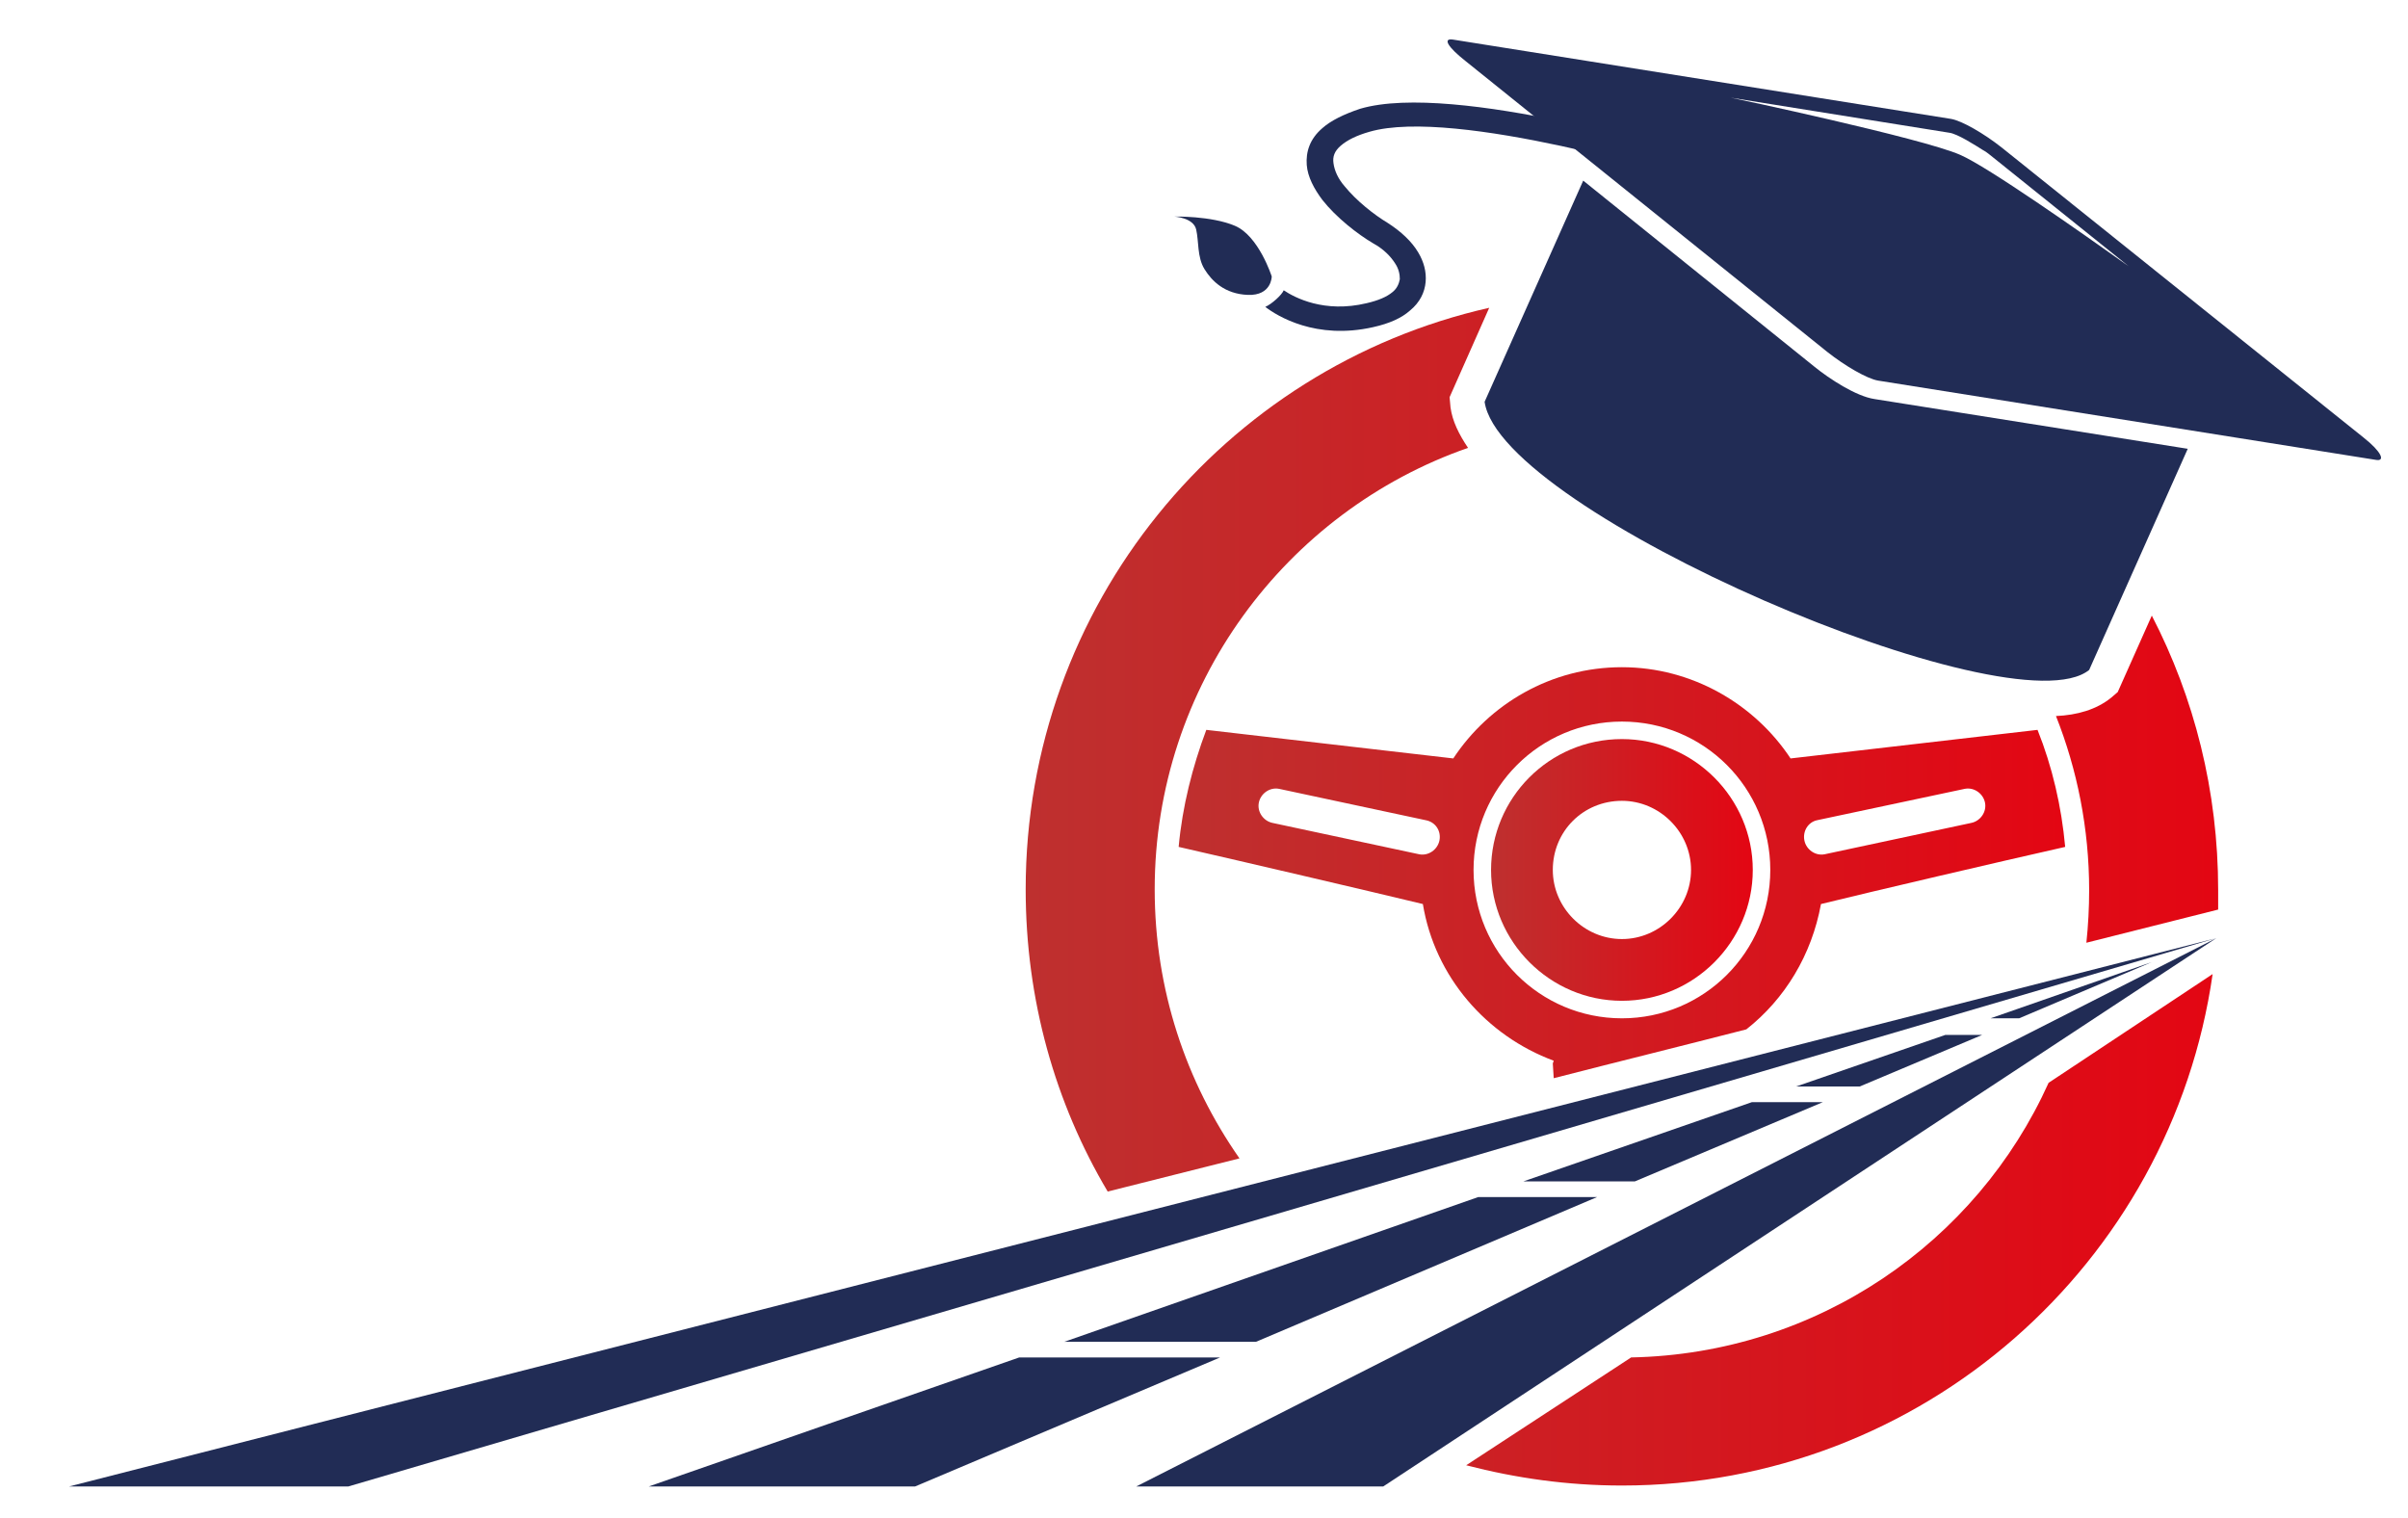
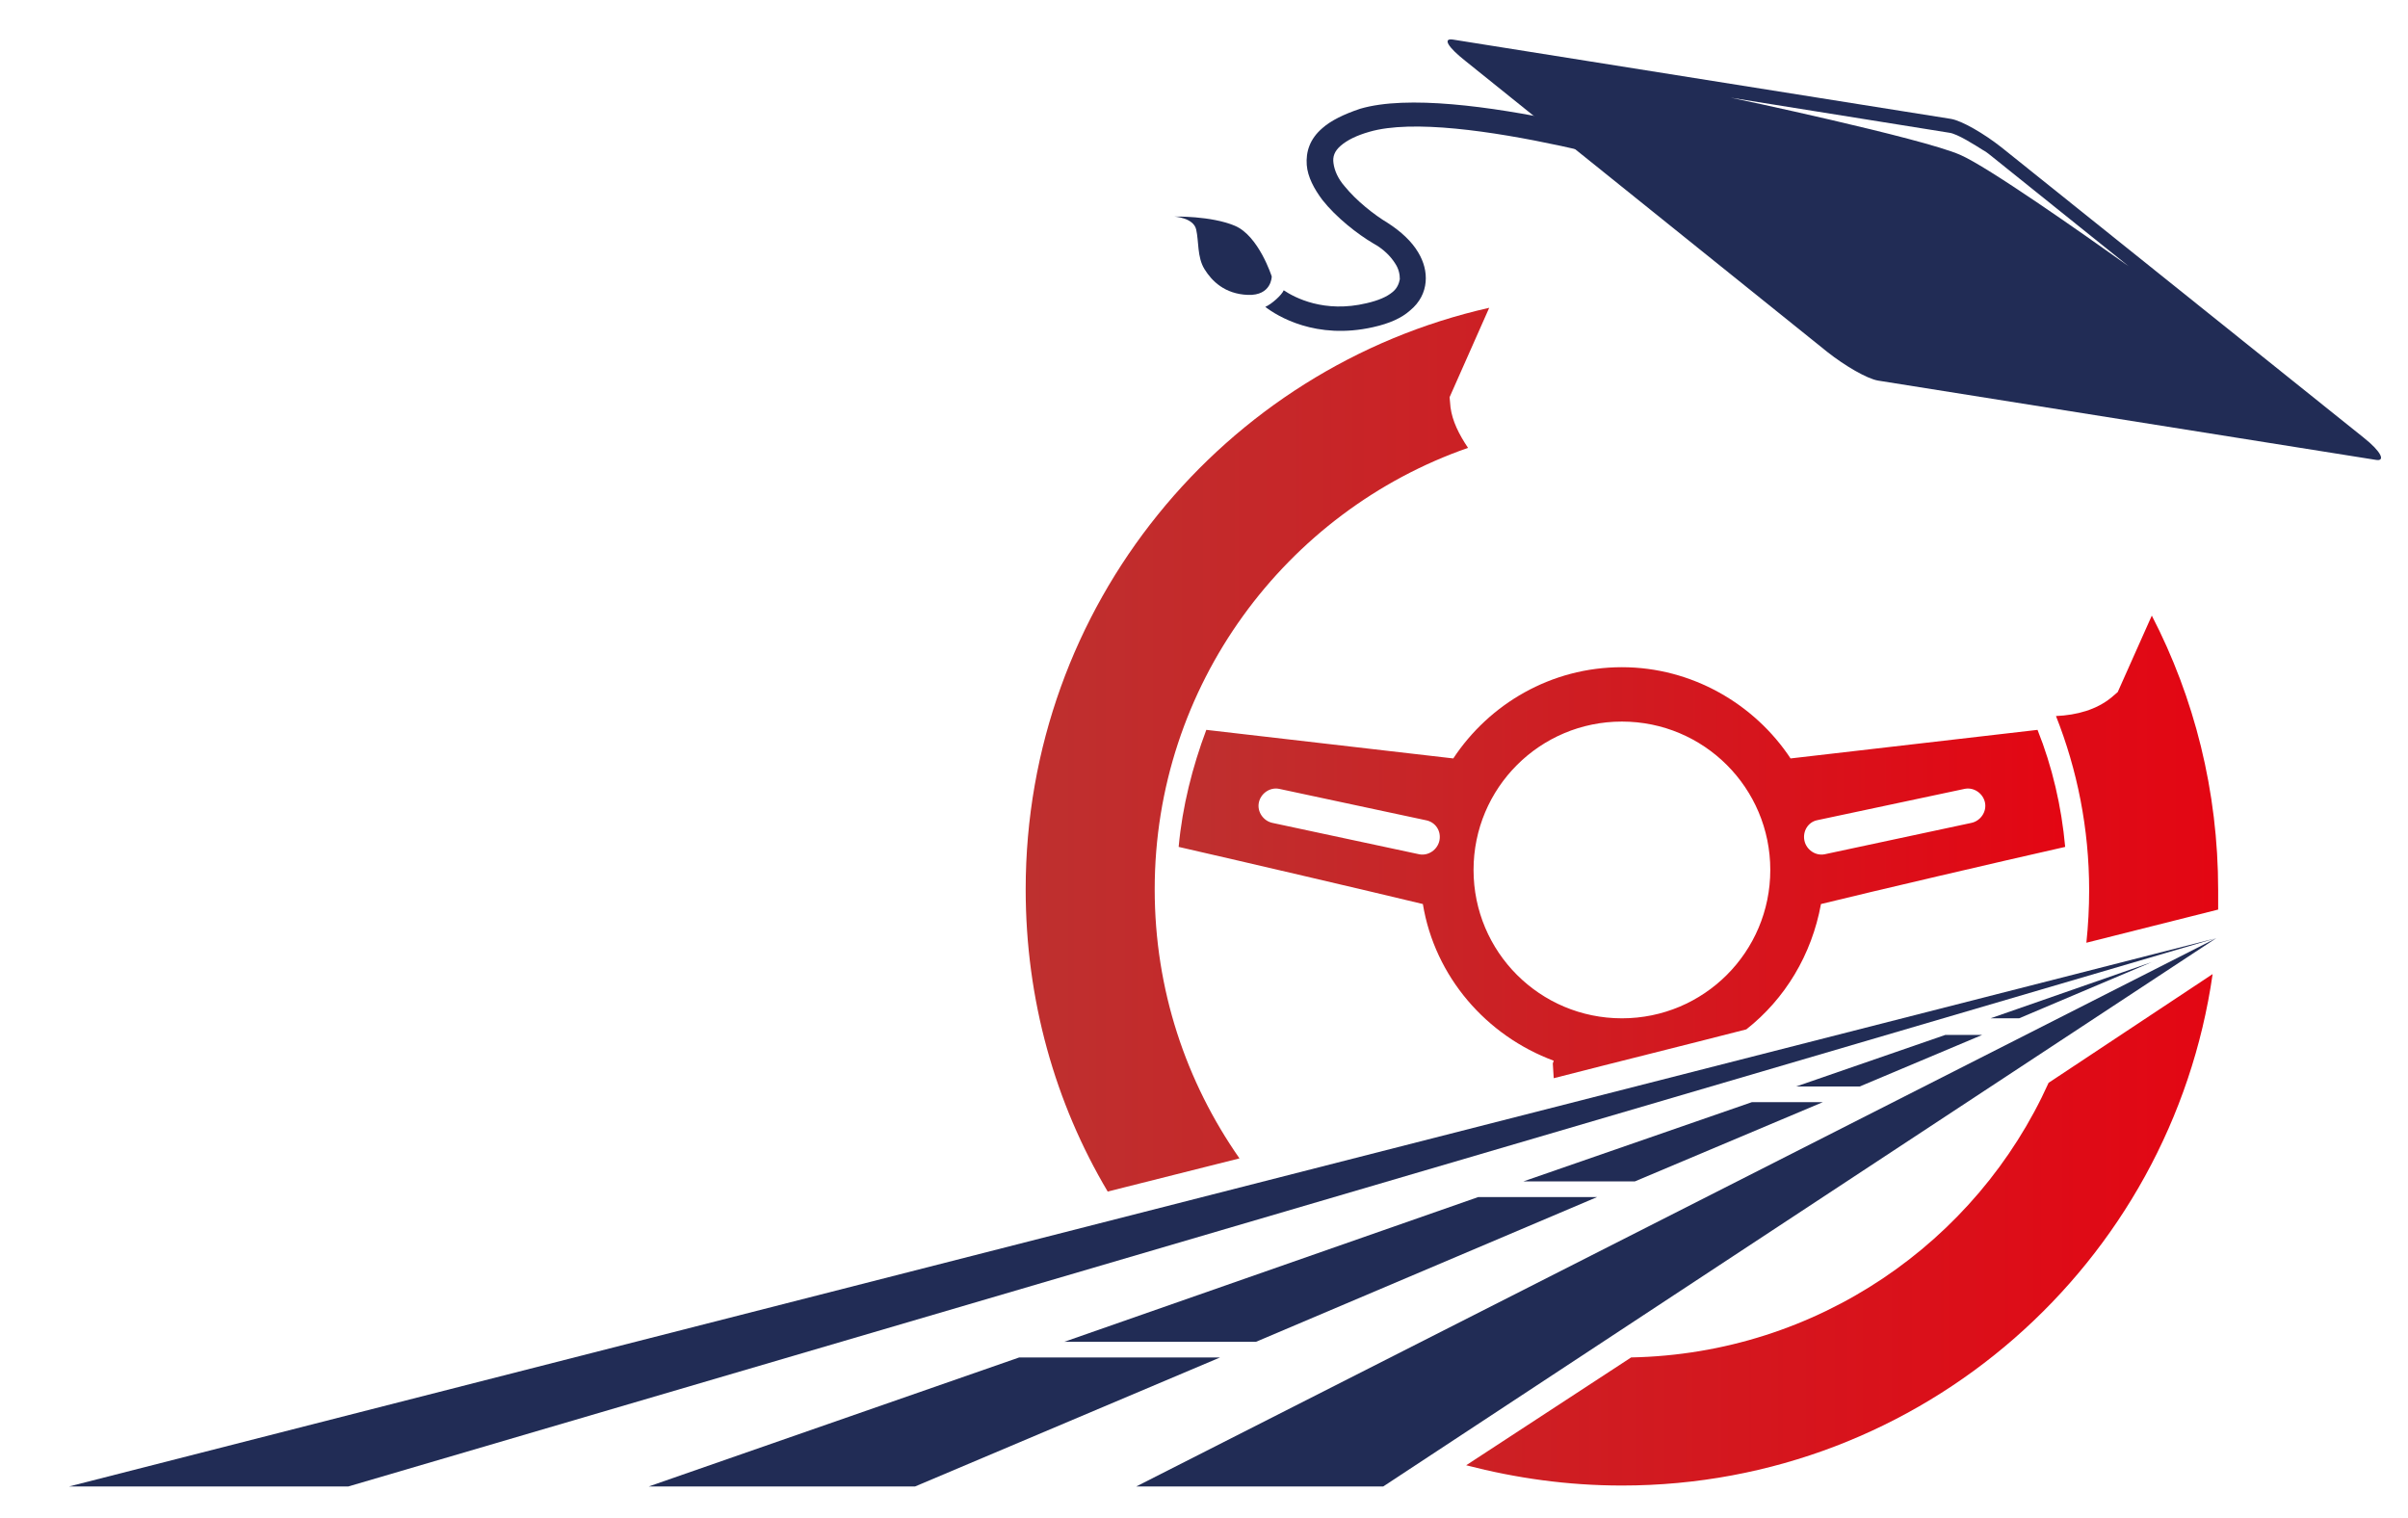
<svg xmlns="http://www.w3.org/2000/svg" version="1.1" id="katman_1" x="0px" y="0px" viewBox="0 0 261.3 164.7" style="enable-background:new 0 0 261.3 164.7;" xml:space="preserve">
  <style type="text/css">
	.st0{fill:#212C55;}
	.st1{fill-rule:evenodd;clip-rule:evenodd;fill:url(#SVGID_1_);}
	.st2{fill-rule:evenodd;clip-rule:evenodd;fill:url(#SVGID_00000142889345787842660810000014297464290051411390_);}
	.st3{fill-rule:evenodd;clip-rule:evenodd;fill:url(#SVGID_00000047023173957541278840000009522942146223854250_);}
	.st4{fill-rule:evenodd;clip-rule:evenodd;fill:#212C55;}
</style>
  <g>
    <path class="st0" d="M183.3,19.4c-0.1,0-25.4-7.8-34.7-5.1c-1.4,0.4-2.4,0.9-3.1,1.5c-0.7,0.6-0.9,1.2-0.8,1.9   c0.1,0.8,0.5,1.7,1.2,2.5c1.3,1.6,3.2,3.1,4.7,4c1.4,0.9,2.6,2,3.3,3.2c0.6,1,0.9,2.1,0.8,3.2c-0.1,1.1-0.6,2.2-1.7,3.1   c-0.9,0.8-2.2,1.4-4,1.8c-6.2,1.4-10.4-1.2-11.7-2.2c0.7-0.3,1.8-1.3,2-1.8v0c1.2,0.8,4.4,2.5,9,1.4c1.3-0.3,2.2-0.7,2.8-1.2   c0.5-0.4,0.7-0.9,0.8-1.4c0-0.5-0.1-1.1-0.5-1.7c-0.5-0.8-1.3-1.6-2.4-2.2c-1.7-1-4-2.8-5.5-4.7c-0.9-1.2-1.6-2.5-1.7-3.8   c-0.1-1.4,0.3-2.8,1.7-4c0.9-0.8,2.3-1.5,4.1-2.1c10.2-3,36.3,5,36.4,5.1L183.3,19.4L183.3,19.4z" />
    <g>
      <linearGradient id="SVGID_1_" gradientUnits="userSpaceOnUse" x1="127.899" y1="94.71" x2="224.06" y2="94.71">
        <stop offset="0" style="stop-color:#BE302F" />
        <stop offset="1" style="stop-color:#E30613" />
      </linearGradient>
      <path class="st1" d="M157.7,82.3l-26.8-3.1c-1.5,4-2.6,8.3-3,12.7c7,1.6,20.7,4.8,26.5,6.2c1.3,7.9,6.9,14.3,14.2,17l-0.1,0.3    l0.1,1.6c7-1.8,13.9-3.5,20.9-5.3c4.2-3.3,7.1-8.1,8.1-13.6c5.7-1.4,19.4-4.6,26.5-6.2c-0.4-4.4-1.4-8.7-3-12.7l-26.8,3.1    c-3.9-5.9-10.7-9.9-18.3-9.9C168.3,72.4,161.6,76.4,157.7,82.3L157.7,82.3z M176,78.3c8.9,0,16.1,7.2,16.1,16.1    s-7.2,16.1-16.1,16.1c-8.9,0-16.1-7.2-16.1-16.1S167.1,78.3,176,78.3L176,78.3z M195.8,91.2L195.8,91.2c0.2,1,1.2,1.7,2.2,1.5    l15.9-3.4c1-0.2,1.7-1.2,1.5-2.2v0c-0.2-1-1.2-1.7-2.2-1.5L197.2,89C196.2,89.2,195.6,90.2,195.8,91.2L195.8,91.2z M156.2,91.2    L156.2,91.2c-0.2,1-1.2,1.7-2.2,1.5l-15.9-3.4c-1-0.2-1.7-1.2-1.5-2.2v0c0.2-1,1.2-1.7,2.2-1.5l15.9,3.4    C155.8,89.2,156.4,90.2,156.2,91.2L156.2,91.2z" />
      <linearGradient id="SVGID_00000042700200522229779410000014001050107980828577_" gradientUnits="userSpaceOnUse" x1="161.767" y1="94.385" x2="190.191" y2="94.385">
        <stop offset="0" style="stop-color:#BE302F" />
        <stop offset="1" style="stop-color:#E30613" />
      </linearGradient>
-       <path style="fill-rule:evenodd;clip-rule:evenodd;fill:url(#SVGID_00000042700200522229779410000014001050107980828577_);" d="    M176,80.2c7.8,0,14.2,6.4,14.2,14.2s-6.4,14.2-14.2,14.2c-7.8,0-14.2-6.4-14.2-14.2S168.1,80.2,176,80.2L176,80.2z M176,86.9    c4.1,0,7.5,3.4,7.5,7.5c0,4.1-3.4,7.5-7.5,7.5c-4.1,0-7.5-3.4-7.5-7.5C168.5,90.2,171.8,86.9,176,86.9L176,86.9z" />
      <linearGradient id="SVGID_00000146484244318402652790000010275305170337008805_" gradientUnits="userSpaceOnUse" x1="111.25" y1="97.335" x2="240.708" y2="97.335">
        <stop offset="0" style="stop-color:#BE302F" />
        <stop offset="1" style="stop-color:#E30613" />
      </linearGradient>
      <path style="fill-rule:evenodd;clip-rule:evenodd;fill:url(#SVGID_00000146484244318402652790000010275305170337008805_);" d="    M233.5,66.8c4.6,8.9,7.2,19,7.2,29.8c0,0.7,0,1.4,0,2.1l-14.3,3.6c0.2-1.9,0.3-3.8,0.3-5.7c0-6.7-1.3-13.1-3.6-18.9    c2.3-0.1,4.4-0.7,6-2l0.7-0.6L233.5,66.8L233.5,66.8z M240.1,105.7c-4.5,31.4-31.5,55.5-64.1,55.5c-5.9,0-11.5-0.8-16.9-2.2    l17.9-11.7c20.2-0.4,37.5-12.5,45.3-29.8L240.1,105.7L240.1,105.7z M120.2,129.3c-5.7-9.6-8.9-20.8-8.9-32.8    c0-30.8,21.5-56.6,50.3-63.1l-4.3,9.7l0.1,1.1c0.2,1.5,0.9,2.9,1.9,4.4c-19.8,6.9-34,25.8-34,47.9c0,10.9,3.4,20.9,9.2,29.2    L120.2,129.3L120.2,129.3z" />
    </g>
-     <path class="st4" d="M237.4,48.7l-10.7,24c-8.3,6.7-63.9-17.1-65.6-29.1l10.7-24l25.1,20.2c1.6,1.3,4.5,3.2,6.5,3.5L237.4,48.7   L237.4,48.7z" />
    <path class="st4" d="M157.7,4.3l54,8.6c1.2,0.2,3.6,1.6,5.5,3.1l39.3,31.5c1.9,1.5,2.4,2.6,1.3,2.4l-54-8.6   c-1.2-0.2-3.6-1.6-5.5-3.1L159,6.6C157.1,5.1,156.5,4.1,157.7,4.3L157.7,4.3z M187.8,10.6c0.1,0,20.8,4.4,24.9,6.2   c3,1.3,13.1,8.4,18.3,12.1l-14.7-11.8c-0.4-0.3-0.7-0.6-1.1-0.8c-0.8-0.5-2.8-1.8-3.7-1.9L187.8,10.6L187.8,10.6z" />
    <path class="st4" d="M138,30c0,0-1.4-4.4-4-5.5c-2.6-1.1-6.6-1-6.6-1s2.1,0.1,2.4,1.4c0.3,1.3,0.1,3,0.9,4.3   c0.8,1.3,2.2,2.7,4.7,2.8C138,32.1,138,30,138,30L138,30z" />
    <polygon class="st4" points="37.8,161.3 240.5,101.8 7.5,161.3 37.8,161.3  " />
    <polygon class="st4" points="123.3,161.3 240.5,101.8 150.1,161.3 123.3,161.3  " />
    <path class="st4" d="M70.4,161.3l40.2-14h21.8l-33.1,14H70.4L70.4,161.3z M115.5,145.6l44.9-15.7h12.9l-37,15.7H115.5L115.5,145.6z    M165.3,128.2l24.8-8.6h7.7l-20.4,8.6H165.3L165.3,128.2z M194.9,117.9l16.2-5.6h4l-13.3,5.6H194.9L194.9,117.9z M216,110.5   l17.5-6.1l-14.4,6.1H216L216,110.5z" />
  </g>
</svg>